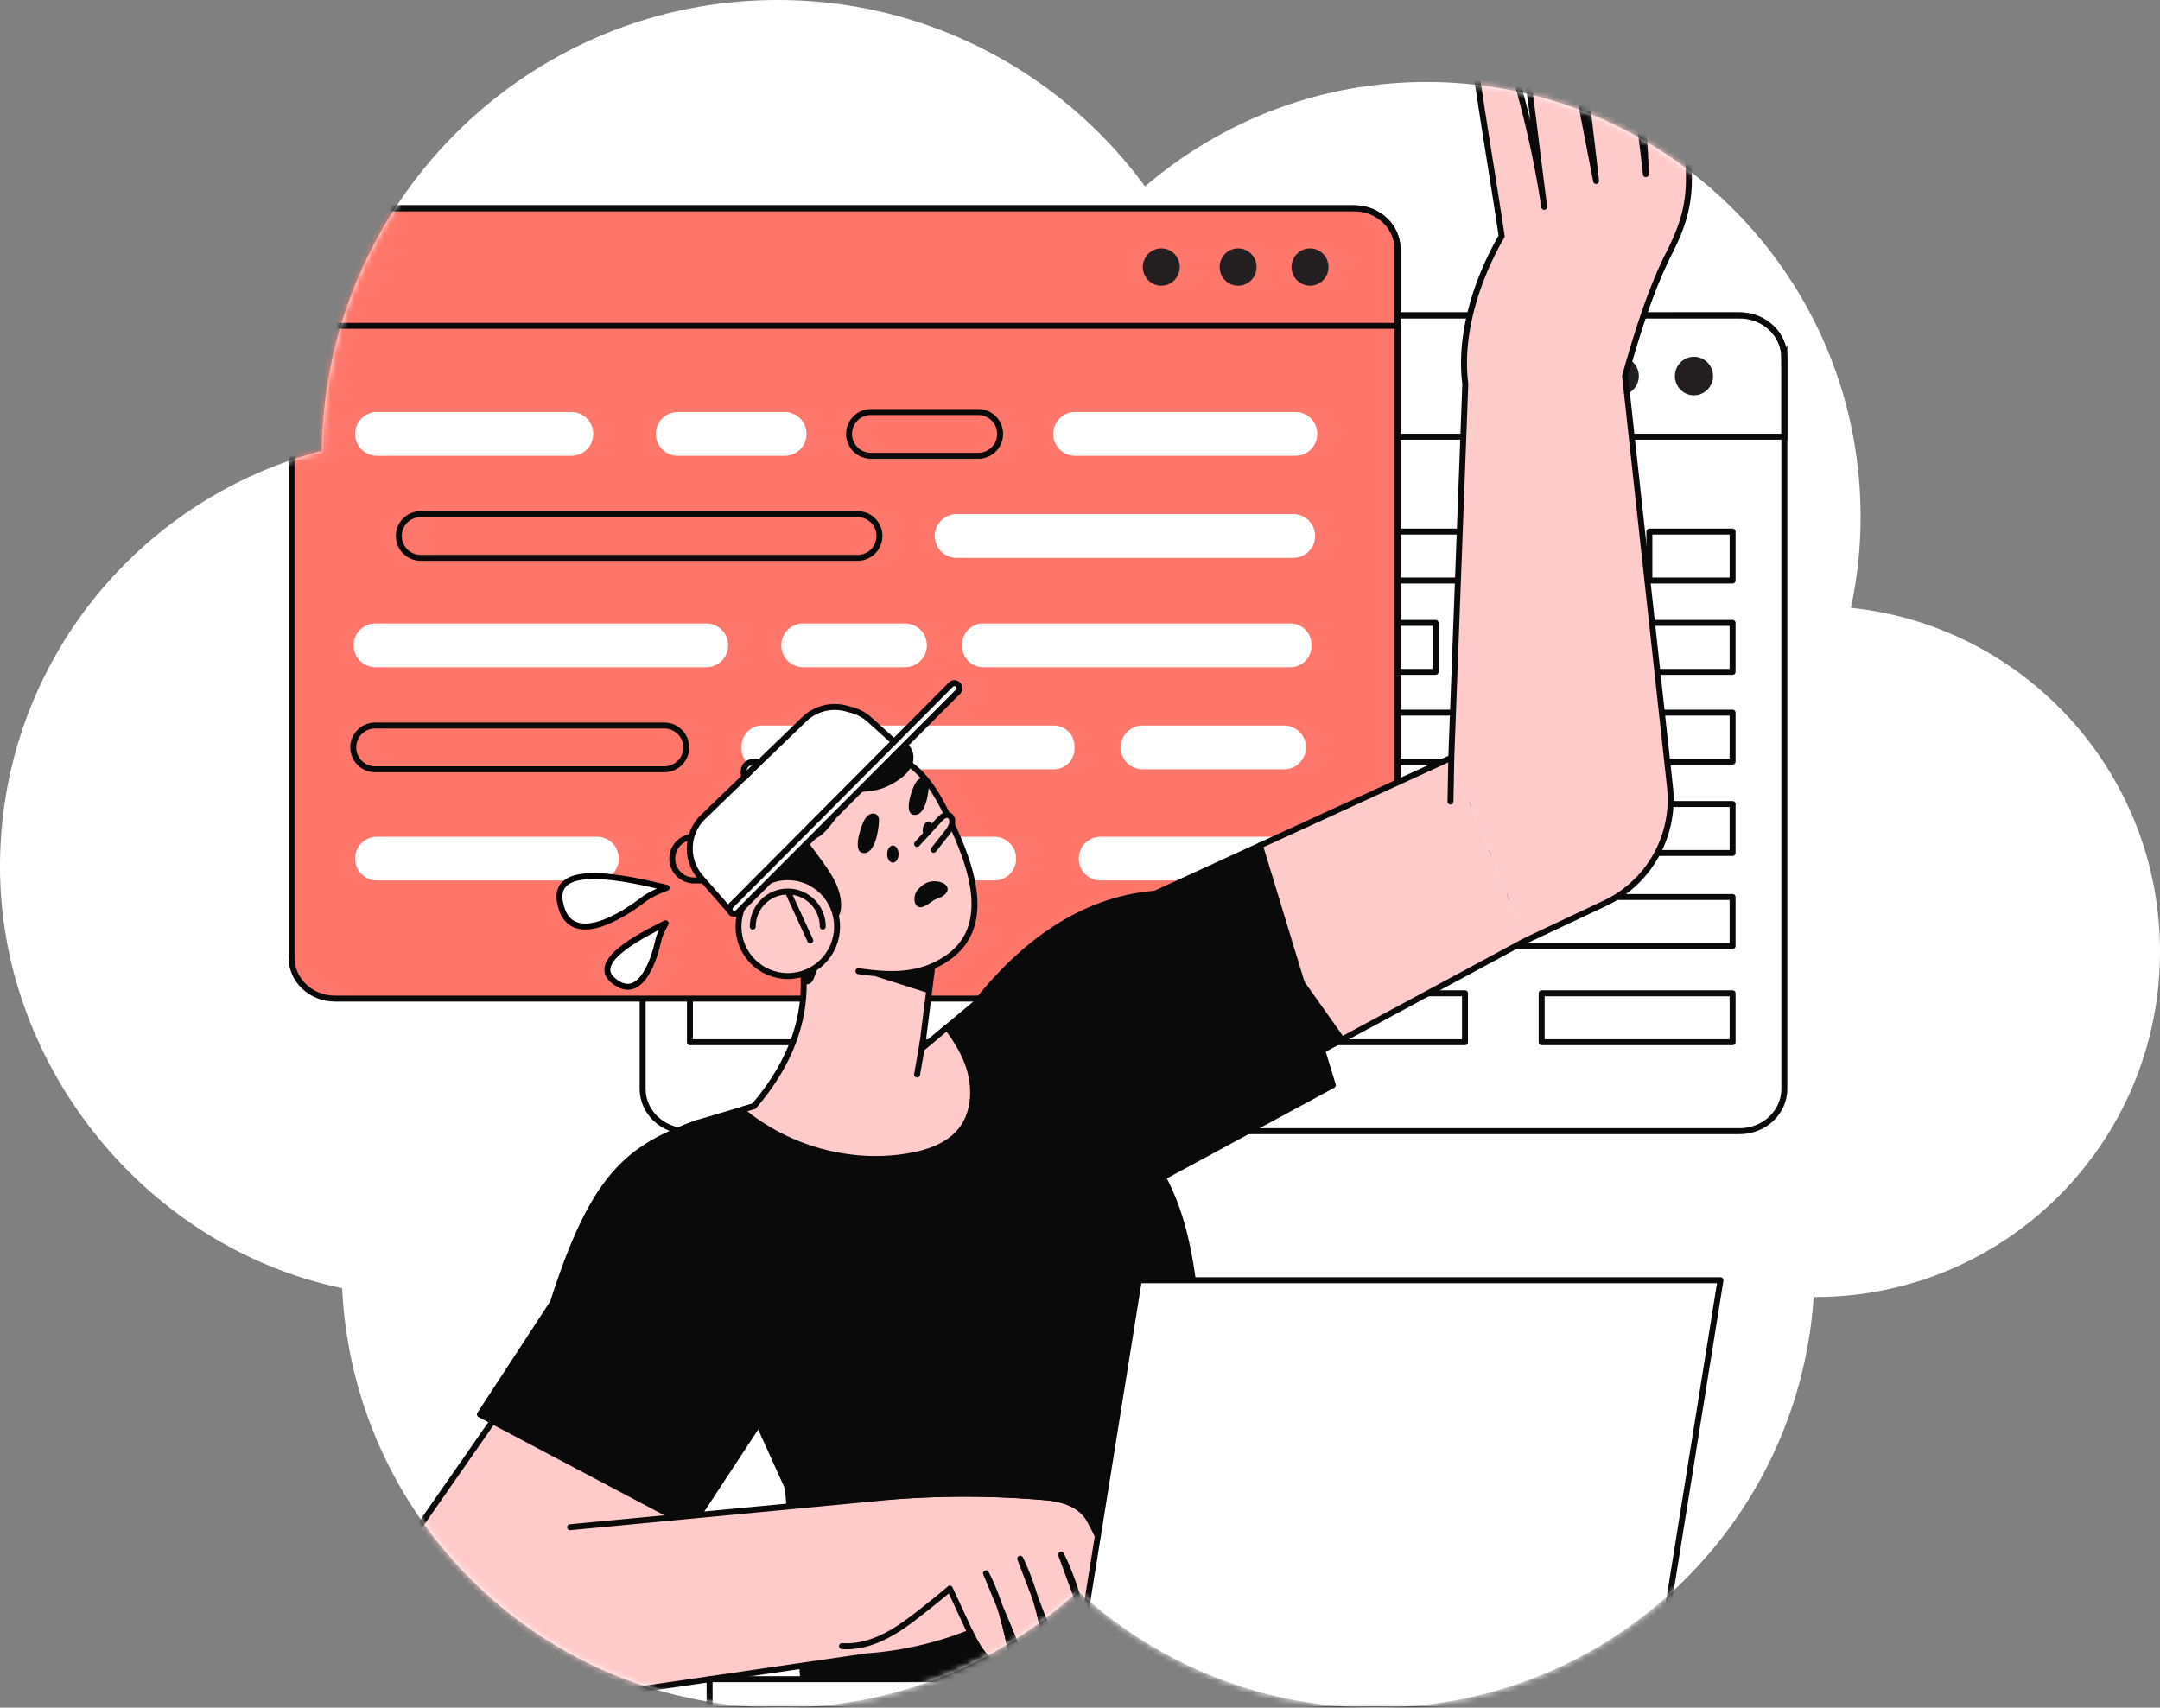
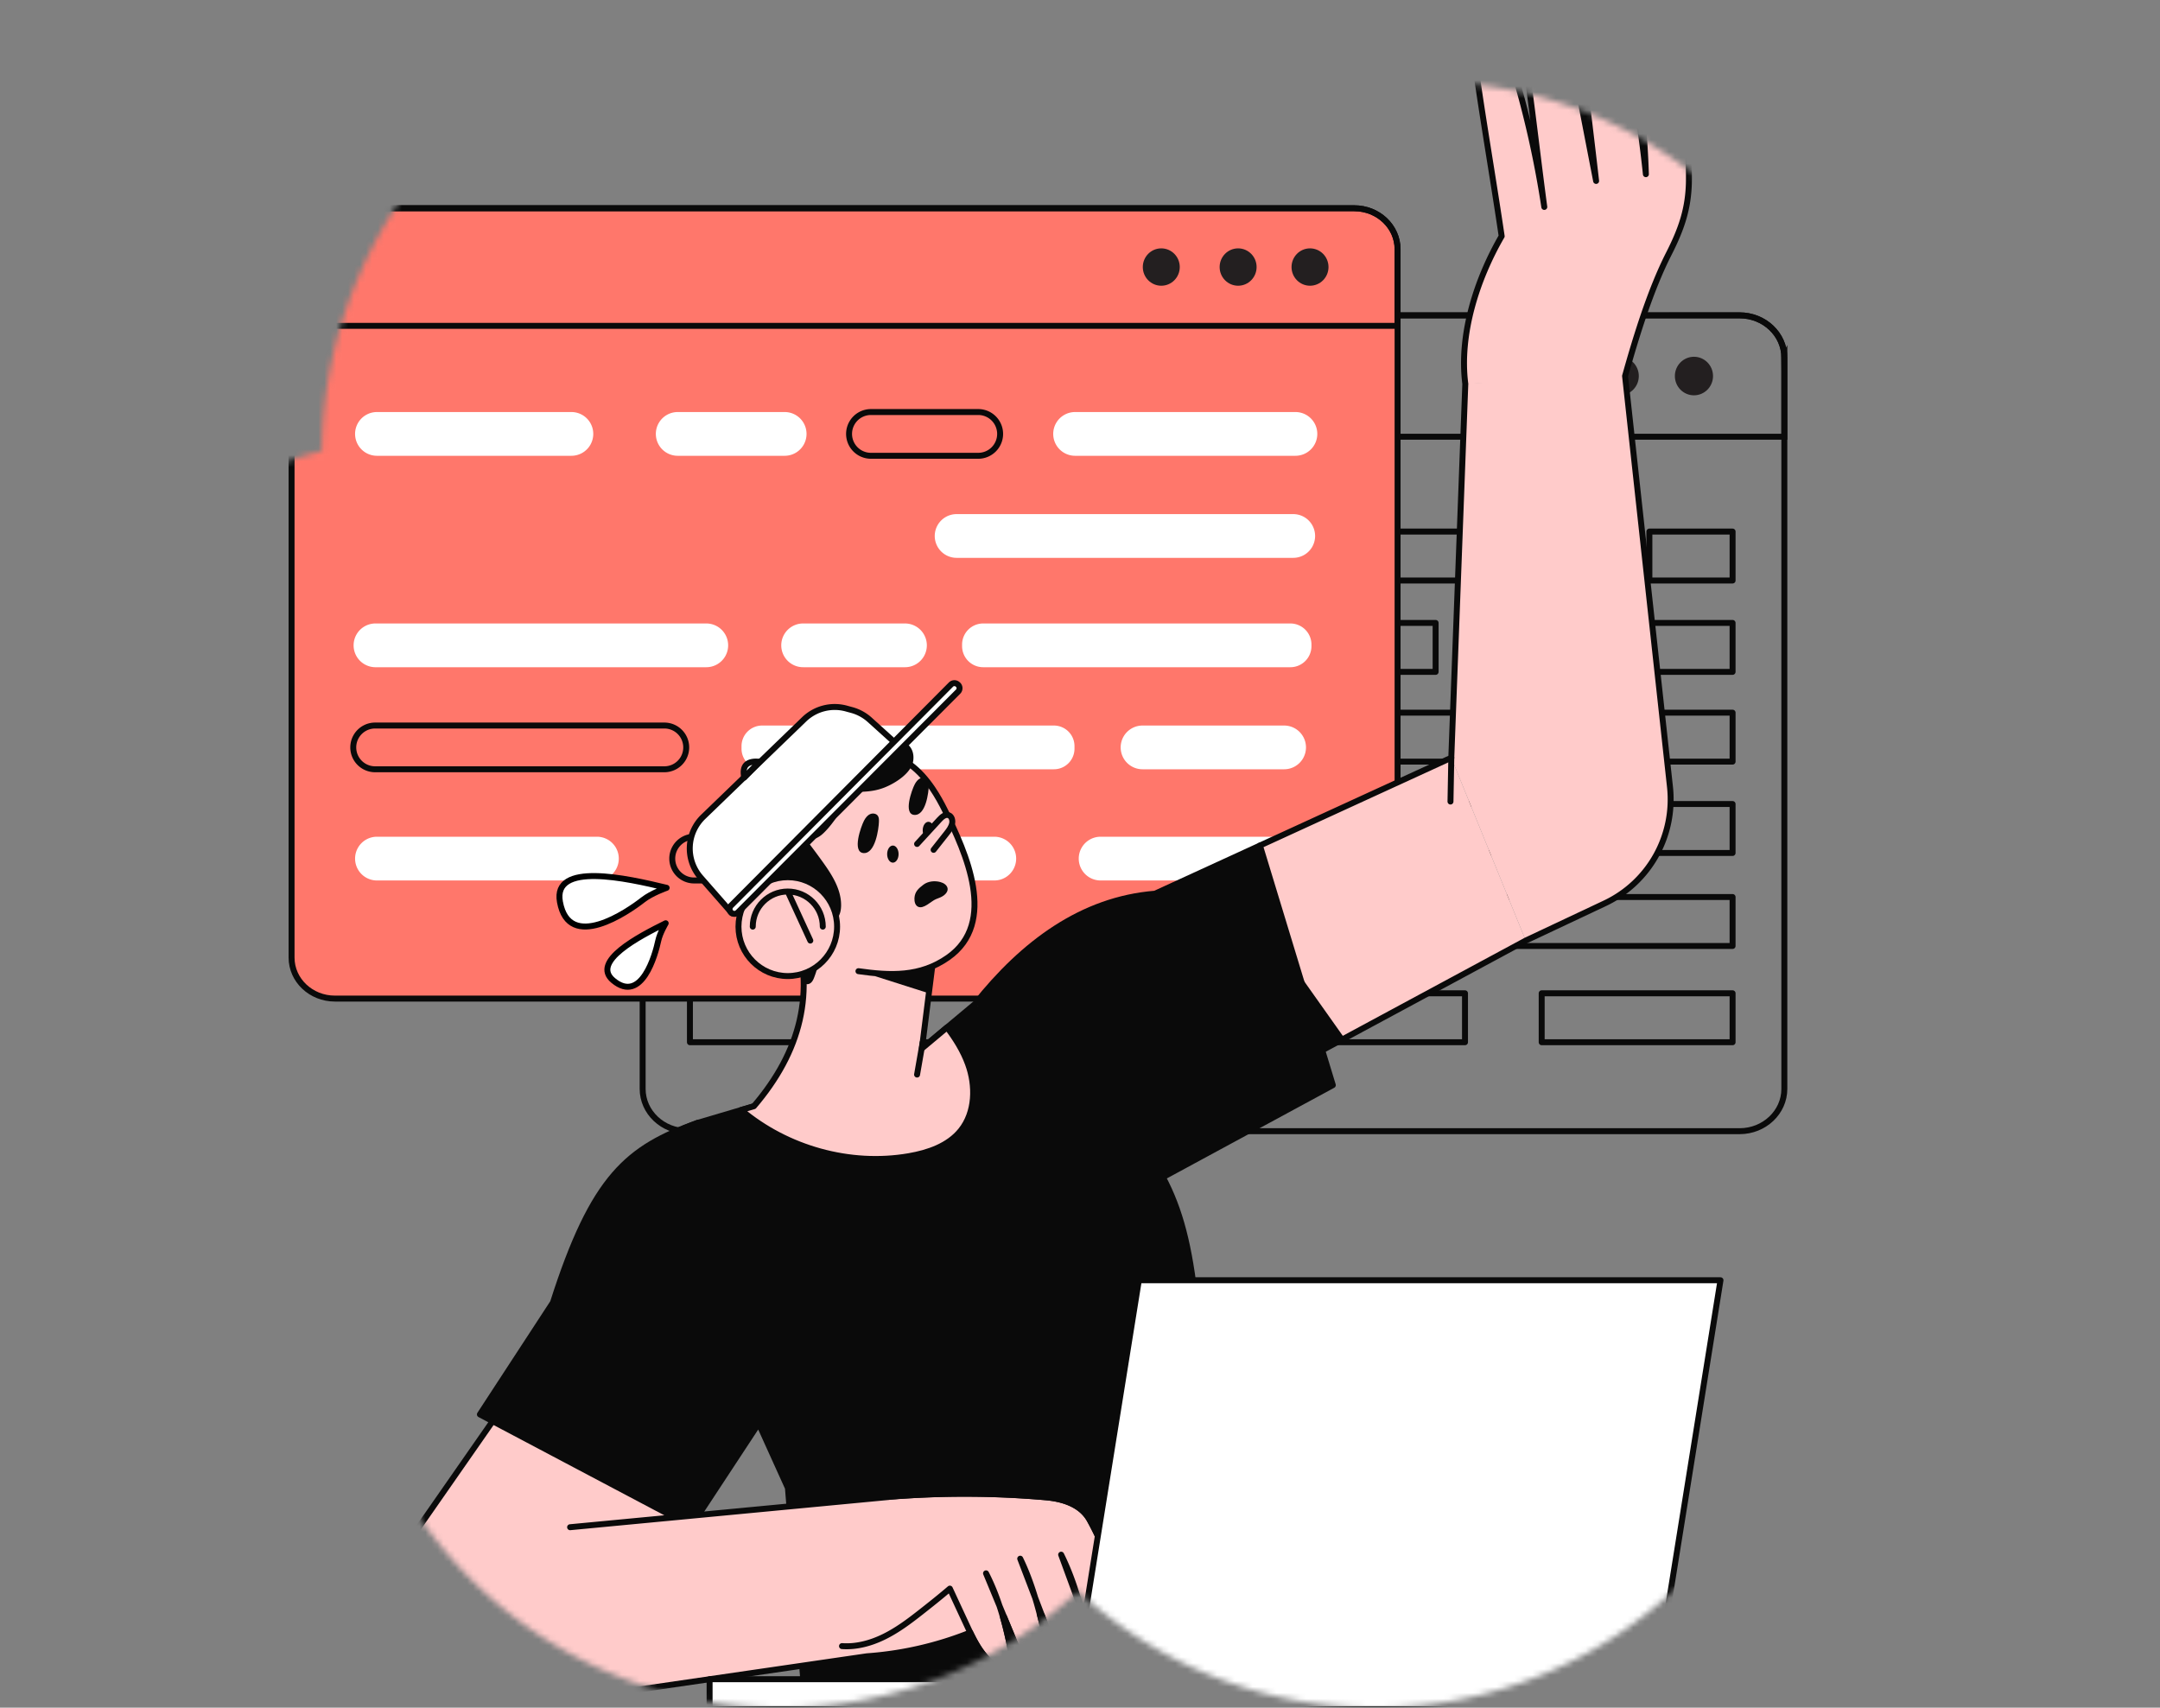
<svg xmlns="http://www.w3.org/2000/svg" width="363" height="287" fill="none">
  <rect width="100%" height="100%" fill="#808080" stroke="none" />
-   <path d="M311.057 102.149a72.132 72.132 0 001.622-15.316c0-40.33-32.668-73.05-72.934-73.05-18.071 0-34.567 6.637-47.31 17.544C178.488 12.345 156.061 0 130.715 0c-42.027 0-76.084 33.833-76.64 75.788C22.983 83.863 0 112.034 0 145.68c0 33.648 24.697 64 57.504 70.822C59.357 255.72 91.607 287 131.225 287c19.276 0 36.791-7.472 49.951-19.585C194.335 279.528 211.85 287 231.126 287c39.108 0 71.081-30.491 73.675-69.012h.232c32.019 0 57.967-25.989 57.967-58.059 0-30.027-22.751-54.764-51.989-57.78h.046z" fill="#fff" />
  <mask id="a" style="mask-type:alpha" maskUnits="userSpaceOnUse" x="0" y="0" width="363" height="287">
    <path d="M311.057 102.149a72.132 72.132 0 001.622-15.316c0-40.33-32.668-73.05-72.934-73.05-18.071 0-34.567 6.637-47.31 17.544C178.488 12.345 156.061 0 130.715 0c-42.027 0-76.084 33.833-76.64 75.788C22.983 83.863 0 112.034 0 145.68c0 33.648 24.697 64 57.504 70.822C59.357 255.72 91.607 287 131.225 287c19.276 0 36.791-7.472 49.951-19.585C194.335 279.528 211.85 287 231.126 287c39.108 0 71.081-30.491 73.675-69.012h.232c32.019 0 57.967-25.989 57.967-58.059 0-30.027-22.751-54.764-51.989-57.78h.046z" fill="#fff" />
  </mask>
  <g mask="url(#a)">
-     <path d="M148.105 190.116h144.248c4.15 0 7.516-3.185 7.516-7.113V60.113c0-3.928-3.366-7.113-7.516-7.113H115.518c-4.15 0-7.518 3.185-7.518 7.113v122.89c0 3.928 3.366 7.113 7.518 7.113h32.587z" fill="#fff" />
    <path d="M299.869 60.113V73.4H108V60.114c0-3.928 3.366-7.113 7.518-7.113h176.835c4.15 0 7.516 3.185 7.516 7.113z" stroke="#0A0A0A" stroke-miterlimit="10" />
    <path d="M284.678 66.44c1.771 0 3.206-1.45 3.206-3.24 0-1.788-1.435-3.239-3.206-3.239s-3.206 1.45-3.206 3.24c0 1.79 1.435 3.24 3.206 3.24zm-12.474 0c1.771 0 3.207-1.45 3.207-3.24 0-1.788-1.436-3.239-3.207-3.239-1.77 0-3.206 1.45-3.206 3.24 0 1.79 1.436 3.24 3.206 3.24zm-13.329 0c1.771 0 3.207-1.45 3.207-3.24 0-1.789-1.436-3.24-3.207-3.24s-3.206 1.451-3.206 3.24c0 1.79 1.435 3.24 3.206 3.24z" fill="#231F20" />
    <path d="M148.105 190.116h144.248c4.15 0 7.516-3.185 7.516-7.113V60.113c0-3.928-3.366-7.113-7.516-7.113H115.518c-4.15 0-7.518 3.185-7.518 7.113v122.89c0 3.928 3.366 7.113 7.518 7.113h32.587z" stroke="#0A0A0A" stroke-miterlimit="10" />
    <path d="M187.244 89.337h-71.297v8.225h71.297v-8.225zm80.619 0h-71.297v8.226h71.297v-8.226zm23.309 0h-13.985v8.226h13.985v-8.226zm-114.624 15.356h-60.601v8.226h60.601v-8.226zm64.716 0h-56.763v8.226h56.763v-8.226zm49.907 0h-40.31v8.226h40.31v-8.226zm-123.672 15.083h-51.552v8.225h51.552v-8.225zm87.201 0h-79.248v8.225H254.7v-8.225zm36.472 0h-26.051v8.225h26.051v-8.225zM167.499 166.94h-51.552v8.226h51.552v-8.226zm78.702 0h-70.749v8.226h70.749v-8.226zm44.971 0h-32.084v8.226h32.084v-8.226zm-.001-31.809h-50.455v8.226h50.455v-8.226zm-60.053 0H116.771v8.226h114.347v-8.226zm60.053 15.63h-38.39v8.226h38.39v-8.226zm-51.003 0H116.771v8.226h123.397v-8.226z" stroke="#0A0A0A" stroke-linecap="round" stroke-linejoin="round" />
    <path d="M87.852 167.831H227.59c4.022 0 7.281-3.084 7.281-6.891V41.891c0-3.806-3.261-6.89-7.281-6.89H56.283C52.26 35 49 38.084 49 41.89v119.05c0 3.807 3.261 6.891 7.283 6.891h31.569z" fill="#FF776B" />
    <path d="M234.871 41.891v12.874H49V41.891c0-3.806 3.261-6.89 7.283-6.89H227.59c4.022 0 7.281 3.084 7.281 6.89z" stroke="#0A0A0A" stroke-miterlimit="10" />
    <path d="M220.156 48.022c1.716 0 3.107-1.406 3.107-3.14 0-1.734-1.391-3.14-3.107-3.14-1.715 0-3.106 1.406-3.106 3.14 0 1.734 1.391 3.14 3.106 3.14zm-12.084 0c1.716 0 3.107-1.406 3.107-3.14 0-1.734-1.391-3.14-3.107-3.14-1.715 0-3.106 1.406-3.106 3.14 0 1.734 1.391 3.14 3.106 3.14zm-12.912 0c1.716 0 3.106-1.406 3.106-3.14 0-1.734-1.39-3.14-3.106-3.14s-3.106 1.406-3.106 3.14c0 1.734 1.39 3.14 3.106 3.14z" fill="#231F20" />
    <path d="M87.852 167.831H227.59c4.022 0 7.281-3.084 7.281-6.891V41.891c0-3.806-3.261-6.89-7.281-6.89H56.283C52.26 35 49 38.084 49 41.89v119.05c0 3.807 3.261 6.891 7.283 6.891h31.569z" stroke="#0A0A0A" stroke-miterlimit="10" />
-     <path d="M144.12 86.404H70.702a3.676 3.676 0 100 7.352h73.418a3.676 3.676 0 000-7.352z" stroke="#0A0A0A" stroke-miterlimit="10" />
    <path d="M118.694 104.785H63.042a3.677 3.677 0 000 7.353h55.652a3.676 3.676 0 100-7.353z" fill="#fff" />
    <path d="M111.648 121.939H63.043a3.676 3.676 0 000 7.352h48.605a3.676 3.676 0 000-7.352z" stroke="#0A0A0A" stroke-miterlimit="10" />
    <path d="M177.111 121.939h-49.029a3.464 3.464 0 00-3.465 3.464v.424a3.464 3.464 0 003.465 3.464h49.029a3.464 3.464 0 003.464-3.464v-.424a3.464 3.464 0 00-3.464-3.464zm38.691 0h-23.791a3.676 3.676 0 000 7.352h23.791a3.676 3.676 0 100-7.352zm1.048-17.154h-51.618a3.548 3.548 0 00-3.548 3.548v.257a3.547 3.547 0 003.548 3.548h51.618a3.547 3.547 0 003.548-3.548v-.257a3.548 3.548 0 00-3.548-3.548zm-64.765 0h-17.052a3.677 3.677 0 100 7.353h17.052a3.676 3.676 0 000-7.353zm65.25-18.381h-56.57a3.676 3.676 0 000 7.352h56.57a3.676 3.676 0 000-7.352zM96.025 69.25H63.349a3.676 3.676 0 100 7.353h32.676a3.676 3.676 0 000-7.353zm35.842 0h-17.972a3.676 3.676 0 000 7.353h17.972a3.676 3.676 0 000-7.353zm85.774 0h-36.965a3.676 3.676 0 000 7.353h36.965a3.677 3.677 0 100-7.353z" fill="#fff" />
    <path d="M164.338 69.25h-17.971a3.676 3.676 0 100 7.353h17.971a3.677 3.677 0 100-7.353z" stroke="#0A0A0A" stroke-miterlimit="10" />
    <path d="M184.965 147.98h32.675a3.676 3.676 0 000-7.353h-32.675a3.676 3.676 0 100 7.353zm-35.842 0h17.972a3.676 3.676 0 100-7.353h-17.972a3.676 3.676 0 000 7.353zm-85.773 0h36.965a3.676 3.676 0 000-7.353H63.35a3.676 3.676 0 100 7.353z" fill="#fff" />
    <path d="M116.652 147.98h17.971a3.677 3.677 0 100-7.353h-17.971a3.676 3.676 0 100 7.353z" stroke="#0A0A0A" stroke-miterlimit="10" />
    <path d="M163.882 168.717c8.082-10.184 17.968-17.527 30.225-18.518l49.793-22.846 12.512 30.727-65.828 35.488-26.702-24.851zm-46.618 19.992c-11.777 4.215-15.357 11.191-22.124 32.419l-26.125 37.515c-11.89 22.491-2.16 29.299 20.497 27.91l42.266-53.835-14.516-44.007.002-.002z" fill="#FFCBCA" />
    <path d="M117.264 188.709c-11.777 4.215-15.357 11.191-22.124 32.419l-26.125 37.515c-11.89 22.491-2.16 29.299 20.497 27.91l42.266-53.835-14.516-44.007.002-.002z" stroke="#0A0A0A" stroke-linecap="round" stroke-linejoin="round" />
    <path d="M205.703 283.838h-70.589l-2.699-33.758-8.386-18.518-6.766-42.852 7.281-2.153 2.149-.635 28.243-9.719 4.22-3.533 4.724-3.954 23.59 17.523c8.302 10.674 11.704 16.05 13.492 33.062l3.431 27.314 1.31 37.223z" fill="#0A0A0A" />
    <path d="M131.778 232.716l-15.632 23.775-35.499-18.774 12.283-18.805c6.767-21.228 12.555-25.986 24.332-30.202l14.514 44.008.002-.002zm32.105-63.999c8.082-10.184 17.968-17.527 30.225-18.518l17.63-8.089 12.251 40.268-30.054 16.278-30.054-29.939h.002z" fill="#0A0A0A" />
    <path d="M200.963 219.303c-1.056-10.048-2.674-16.037-5.534-21.455l28.559-15.469-12.251-40.268-17.63 8.09c-12.257.99-22.141 8.334-30.225 18.518l-4.725 3.953-4.219 3.533-28.243 9.719-2.15.635-7.281 2.153c-11.777 4.216-17.565 8.976-24.332 30.202l-12.283 18.805 35.499 18.774 11.352-17.267 4.916 10.855 2.7 33.759h70.589l-1.31-37.223-3.432-27.314z" stroke="#0A0A0A" stroke-linecap="round" stroke-linejoin="round" />
    <path d="M256.412 158.08l13.283-6.256c7.448-3.508 11.849-11.374 10.953-19.577l-7.6-69.519-26.794 1.789-2.355 62.836 12.513 30.727z" fill="#FFCBCA" />
    <path d="M246.254 64.517c-1.063-8.32 1.915-17.567 6.111-24.823-1.232-8.333-2.703-16.937-3.935-25.27-.158-1.074-.316-2.178-.086-3.24.23-1.06.94-2.089 1.983-2.379 1.108-.308 2.31.297 3.036 1.192.727.895 1.077 2.03 1.398 3.136a167.048 167.048 0 014.765 21.643c-.927-6.898-1.7-13.697-2.626-20.595-.377-2.808-.752-5.684-.145-8.45.358-1.636 1.534-3.482 3.186-3.237.788.117 1.423.705 1.913 1.333 1.608 2.067 2.153 4.746 2.651 7.32l3.73 19.26c-.921-8.068-1.913-15.99-2.835-24.057-.138-1.213-.275-2.456.019-3.641.293-1.185 1.111-2.317 2.29-2.626 1.303-.342 2.696.42 3.498 1.506.799 1.087 1.133 2.441 1.433 3.758a200.4 200.4 0 013.959 23.926c-.19-6.118-.76-12.615-1.728-18.658-.371-2.323-.786-4.795.139-6.956.373-.873 1.086-1.728 2.033-1.775 1.18-.057 2.015 1.118 2.524 2.188 1.904 3.99 2.787 8.548 3.3 12.917.518 4.408 1.012 8.95.963 13.374-.051 4.703-1.284 8.173-3.413 12.356-3.093 6.08-5.579 14.217-7.406 20.793l-26.757 1.003v.002z" fill="#FFCBCA" />
    <path d="M222.206 176.52l34.206-18.44 13.283-6.258c7.448-3.508 11.849-11.374 10.953-19.577L273.1 63.197c1.818-6.52 4.271-14.492 7.318-20.477 2.128-4.183 3.361-7.654 3.413-12.355.048-4.425-.445-8.966-.964-13.374-.513-4.37-1.396-8.926-3.299-12.917-.51-1.068-1.343-2.245-2.525-2.188-.947.045-1.66.9-2.033 1.775-.925 2.163-.512 4.632-.138 6.955.968 6.043 1.538 12.541 1.728 18.659a200.149 200.149 0 00-3.96-23.926c-.302-1.317-.633-2.672-1.433-3.758-.8-1.087-2.193-1.85-3.498-1.507-1.178.31-1.997 1.442-2.29 2.627-.293 1.184-.157 2.428-.018 3.64.921 8.069 1.913 15.99 2.834 24.057l-3.729-19.26c-.498-2.573-1.043-5.253-2.652-7.32-.49-.63-1.124-1.216-1.913-1.332-1.651-.245-2.826 1.601-3.186 3.236-.607 2.766-.232 5.644.145 8.45.926 6.899 1.7 13.698 2.626 20.596a166.871 166.871 0 00-4.764-21.643c-.322-1.107-.672-2.242-1.399-3.137-.726-.895-1.928-1.5-3.036-1.191-1.045.29-1.753 1.318-1.983 2.38-.232 1.061-.073 2.164.087 3.24 1.231 8.332 2.703 16.936 3.934 25.269-4.196 7.256-7.174 16.503-6.111 24.822l-2.355 62.836-32.162 14.757" stroke="#0A0A0A" stroke-linecap="round" stroke-linejoin="round" />
    <path d="M162.67 178.796c-.816-2.225-2.074-4.233-3.513-6.126l-4.219 3.533 1.96-15.61-23.58-5.133c3.858 11.231 1.207 21.306-6.624 30.462l-2.15.635c7.693 6.488 18.287 9.469 28.207 7.759 3.265-.563 6.635-1.723 8.718-4.308 2.466-3.058 2.553-7.522 1.201-11.212z" fill="#FFCBCA" />
    <path d="M162.67 178.796c-.816-2.225-2.074-4.233-3.513-6.126l-4.219 3.533 1.96-15.61-23.58-5.133c3.858 11.231 1.207 21.306-6.624 30.462l-2.15.635c7.693 6.488 18.287 9.469 28.207 7.759 3.265-.563 6.635-1.723 8.718-4.308 2.466-3.058 2.553-7.522 1.201-11.212z" stroke="#0A0A0A" stroke-linecap="round" stroke-linejoin="round" />
    <path d="M156.707 132.532c.808 1.19 1.508 2.46 2.125 3.71 3.468 7.048 8.869 18.808.491 24.684-4.697 3.295-9.68 3.057-15.056 2.299-4.892-.689-9.151-1.825-12.749-5.54-3.485-3.598-5.245-8.356-4.902-13.295.375-5.388 3.15-10.563 7.428-13.847 3.891-2.989 9.026-4.507 13.911-4.007 3.892.399 6.679 2.94 8.754 5.995l-.002.001z" fill="#FFCBCA" />
    <path d="M131.518 157.685c-3.485-3.598-5.245-8.356-4.902-13.295.375-5.388 3.15-10.563 7.428-13.847 3.891-2.989 9.026-4.507 13.911-4.007 3.892.399 6.679 2.94 8.754 5.995.808 1.19 1.508 2.459 2.125 3.709 3.468 7.048 8.869 18.809.491 24.685-4.698 3.294-9.681 3.056-15.057 2.298" stroke="#0A0A0A" stroke-linecap="round" stroke-linejoin="round" />
    <path d="M158.026 148.242c-.958-.259-2.08-.135-2.838.443-.813.621-1.455 1.168-1.51 2.276-.026.55.11 1.195.607 1.432.94.448 2.198-.948 3.013-1.277.45-.181.926-.328 1.311-.623 1.165-.895.632-1.925-.583-2.251zm-7.975-3.256c.531 0 .962-.644.962-1.438 0-.795-.431-1.439-.962-1.439-.531 0-.961.644-.961 1.439 0 .794.43 1.438.961 1.438zm5.977-3.992c.531 0 .962-.643.962-1.438 0-.794-.431-1.438-.962-1.438-.531 0-.962.644-.962 1.438 0 .795.431 1.438.962 1.438z" fill="#0A0A0A" />
    <path d="M154.12 141.843c1.255-1.367 2.508-2.733 3.763-4.098.412-.448.977-.938 1.548-.735.509.182.689.837.584 1.368-.129.653-.554 1.203-.967 1.727l-2.151 2.726-2.777-.99v.002z" fill="#FFCBCA" />
    <path d="M154.12 141.843c1.255-1.367 2.508-2.733 3.763-4.098.412-.448.977-.938 1.548-.735.509.182.689.837.584 1.368-.129.653-.554 1.203-.967 1.727l-2.151 2.726" stroke="#0A0A0A" stroke-linecap="round" stroke-linejoin="round" />
    <path d="M147.709 138.087c.01-.337.007-.697-.181-.974-.278-.408-.887-.48-1.332-.27-.446.21-.755.634-.986 1.07-.495.932-2.097 5.348-.062 5.463 1.943.11 2.521-4.029 2.563-5.289h-.002zm8.389-6.11c.01-.316.007-.656-.173-.916-.263-.385-.84-.452-1.263-.255-.423.198-.715.596-.935 1.008-.47.878-1.988 5.038-.058 5.148 1.929.11 2.391-3.796 2.429-4.985z" fill="#0A0A0A" />
    <path d="M148.693 132.337c1.777-.715 4.523-2.415 4.788-4.528.28-2.245-1.355-3.633-3.491-3.318-6.413.943-12.266 2.1-17.394 6.429-1.969 1.664-3.678 3.608-5.377 5.545-1.564 1.781-3.368 3.515-4.577 5.563-.348.59-.051 1.93-.325 2.271-1.863 2.318-1.503 6.288.545 8.443 1.055 1.11 2.47 1.783 3.777 2.578a21.884 21.884 0 018.54 9.676c-.156.281-.035.276.27.38.305.103.652-.027.884-.252.231-.225.37-.527.486-.827 1.165-2.984 1.274-6.156 2.157-9.235.696.14 1.425-.259 1.831-.845.407-.585.537-1.322.545-2.035.03-2.743-1.568-5.211-3.169-7.434a133.284 133.284 0 00-2.874-3.843c.555.331 1.332.186 1.925-.072.594-.258 1.08-.708 1.527-1.178a15.78 15.78 0 003.748-6.628c2.148.11 4.188.113 6.183-.69h.001z" fill="#0A0A0A" />
    <path d="M132.391 164.044c4.577 0 8.286-3.719 8.286-8.307 0-4.588-3.709-8.308-8.286-8.308-4.576 0-8.286 3.72-8.286 8.308 0 4.588 3.71 8.307 8.286 8.307z" fill="#FFCBCA" />
    <path d="M132.391 164.044c4.577 0 8.286-3.719 8.286-8.307 0-4.588-3.709-8.308-8.286-8.308-4.576 0-8.286 3.72-8.286 8.308 0 4.588 3.71 8.307 8.286 8.307z" stroke="#0A0A0A" stroke-linecap="round" stroke-linejoin="round" />
    <path d="M126.505 155.737c0-3.258 2.635-5.901 5.884-5.901 3.25 0 5.885 2.641 5.885 5.901m-5.882-5.9l3.786 8.243" stroke="#0A0A0A" stroke-linecap="round" stroke-linejoin="round" />
    <path d="M150.772 125.146l-4.61-4.164a7.4 7.4 0 00-3.019-1.65l-.927-.252a7.398 7.398 0 00-7.076 1.818l-16.965 16.387a7.394 7.394 0 00-.425 10.191l5.253 5.999 27.769-28.332v.003z" fill="#fff" />
    <path d="M125.076 130.686c-.449-2.09.563-2.843 2.579-2.675l-2.579 2.675z" fill="#fff" />
    <path d="M150.773 125.146l-4.61-4.165a7.41 7.41 0 00-3.019-1.649l-.927-.252a7.398 7.398 0 00-7.076 1.818l-16.965 16.387a7.393 7.393 0 00-.425 10.191l5.253 5.999 27.769-28.332v.003z" stroke="#0A0A0A" stroke-linecap="round" stroke-linejoin="round" />
    <path d="M125.077 130.686c-.449-2.09.563-2.843 2.579-2.675l-2.579 2.675z" stroke="#0A0A0A" stroke-linecap="round" stroke-linejoin="round" />
    <path d="M123.996 153.355l37.021-37.115a.81.81 0 00-.073-1.211l-.052-.04a.81.81 0 00-1.076.065l-36.97 37.155a.81.81 0 101.15 1.145v.001z" fill="#fff" />
    <path d="M123.996 153.355l37.021-37.115a.81.81 0 00-.073-1.211l-.052-.04a.81.81 0 00-1.076.065l-36.97 37.155a.81.81 0 101.15 1.145v.001zm31.068 21.835l-.945 5.408" stroke="#0A0A0A" stroke-linecap="round" stroke-linejoin="round" />
    <path d="M156.1 162.65l-9.092 1.394 9.092 2.895v-4.289z" fill="#0A0A0A" />
    <path d="M127.498 239.224l4.28-6.507m63.651-34.869l-14.262-18.085" stroke="#0A0A0A" stroke-linecap="round" stroke-linejoin="round" />
    <path d="M222.206 176.52l-3.899-12.819 7.649 10.799-3.75 2.02z" fill="#0A0A0A" />
    <path d="M95.811 256.669l55.432-5.261-5.314 26.924-56.415 8.221 6.297-29.884z" fill="#FFCBCA" />
    <path d="M145.014 278.412a57.717 57.717 0 0027.308-8.749l8.756 5.811c.866.575 1.853 1.175 2.871.975 1.415-.278 2.106-2.05 1.756-3.453-.349-1.403-1.413-2.498-2.433-3.52l-9.447-9.466c-.6-.601-1.212-1.211-1.95-1.633-.813-.463-1.741-.676-2.656-.868a83.66 83.66 0 00-24.576-1.442l.371 22.345z" fill="#FFCBCA" />
    <path d="M149.345 251.566c8.779-.717 17.62-.693 26.396.073 2.823.247 5.913 1.16 7.382 3.797a43.6 43.6 0 015.482 20.334c.013.71.005 1.444-.269 2.099-.273.655-.873 1.223-1.583 1.245-.831.026-1.503-.665-1.968-1.357-.91-1.353-1.48-2.901-2.042-4.433-1.469-4.011-2.941-8.021-4.411-12.032 2.255 4.534 3.663 9.811 4.553 14.798.245 1.375.293 3.095-.891 3.832-.959.595-2.254.166-3.099-.58-1.181-1.045-1.786-2.58-2.349-4.055l-5.093-13.319c2.175 4.453 3.593 10.039 4.539 14.904.225 1.16.252 2.67-.813 3.176-.496.237-1.091.154-1.598-.06-1.635-.688-2.46-2.483-3.14-4.124l-4.733-11.434c2.112 4.126 3.39 8.771 4.225 13.332.103.568.19 1.188-.09 1.693-.327.592-1.088.837-1.753.723-.665-.113-1.243-.518-1.745-.969-1.782-1.604-2.836-3.842-3.846-6.018-.959-2.065-1.917-4.128-2.873-6.193-1.629 1.398-3.27 2.698-4.958 4.023-1.923 1.51-3.898 2.981-6.093 4.06-2.193 1.078-4.635 1.751-7.071 1.578l7.839-25.096.002.003z" fill="#FFCBCA" />
    <path d="M149.345 251.566c8.779-.717 17.62-.693 26.396.073 2.823.247 5.913 1.16 7.382 3.797a43.6 43.6 0 015.482 20.334c.013.71.005 1.444-.269 2.099-.273.655-.873 1.223-1.583 1.245-.831.026-1.503-.665-1.968-1.357-.91-1.353-1.48-2.901-2.042-4.433-1.469-4.011-2.941-8.021-4.411-12.032 2.255 4.534 3.663 9.811 4.553 14.798.245 1.375.293 3.095-.891 3.832-.959.595-2.254.166-3.099-.58-1.181-1.045-1.786-2.58-2.349-4.055l-5.093-13.319c2.175 4.453 3.593 10.039 4.539 14.904.225 1.16.252 2.67-.813 3.176-.496.237-1.091.154-1.598-.06-1.635-.688-2.46-2.483-3.14-4.124l-4.733-11.434c2.112 4.126 3.39 8.771 4.225 13.332.103.568.19 1.188-.09 1.693-.327.592-1.088.837-1.753.723-.665-.113-1.243-.518-1.745-.969-1.782-1.604-2.836-3.842-3.846-6.018-.959-2.065-1.917-4.128-2.873-6.193-1.629 1.398-3.27 2.698-4.958 4.023-1.923 1.51-3.898 2.981-6.093 4.06-2.193 1.078-4.635 1.751-7.071 1.578" stroke="#0A0A0A" stroke-linecap="round" stroke-linejoin="round" />
    <path d="M89.514 286.553l56.165-8.184a57.648 57.648 0 0017.38-3.99c.858 1.782 1.829 3.52 3.288 4.833.501.452 1.08.857 1.745.97.664.113 1.426-.133 1.753-.723.28-.505.193-1.127.09-1.693a62.684 62.684 0 00-1.369-5.932l.17-.09c.569 1.375 1.139 2.748 1.707 4.123.68 1.642 1.506 3.437 3.14 4.125.506.213 1.101.297 1.598.06 1.065-.508 1.038-2.016.813-3.176a93.52 93.52 0 00-1.261-5.612l.368.245 1.445 3.782c.563 1.475 1.168 3.009 2.35 4.054.844.747 2.139 1.175 3.098.58 1.094-.68 1.136-2.201.941-3.513.332.082.67.107 1.013.04.025-.005.047-.013.07-.018.23.458.479.903.765 1.33.465.691 1.137 1.383 1.968 1.356.709-.021 1.31-.59 1.584-1.244.273-.655.281-1.389.268-2.099a43.635 43.635 0 00-5.481-20.334c-1.47-2.637-4.56-3.55-7.383-3.797a156.94 156.94 0 00-24.501-.215l.003-.016-.708.066c-.397.03-.793.059-1.19.092l-.006.023-53.527 5.081" stroke="#0A0A0A" stroke-linecap="round" stroke-linejoin="round" />
    <path d="M216.543 282.22h-97.291v5.043h97.291v-5.043z" fill="#fff" />
    <path d="M216.543 282.22h-97.291v5.043h97.291v-5.043zM243.9 127.353l-.138 7.361" stroke="#0A0A0A" stroke-linecap="round" stroke-linejoin="round" />
    <path d="M277.576 287.263H179.83l11.561-72.095h97.746l-11.561 72.095z" fill="#fff" />
    <path d="M277.576 287.263H179.83l11.561-72.095h97.746l-11.561 72.095zM9.76 244.124l-8.176 8.142 8.176 6.806m12.227-14.948l8.176 8.142-8.176 6.806m-10.06-7.621h8.957" stroke="#0A0A0A" stroke-linecap="round" stroke-linejoin="round" />
  </g>
  <path d="M94.1 151.577c-1.228-6.77 11.149-4.01 17.933-2.364 0 0-2.503.87-3.964 2.015-2.582 2.024-12.435 8.812-13.97.349zm8.961 13.214c-3.817-3.171 4.301-7.385 8.813-9.621 0 0-.979 1.641-1.256 2.951-.488 2.316-2.785 10.635-7.557 6.67z" fill="#fff" stroke="#000" stroke-linecap="round" stroke-linejoin="round" />
</svg>